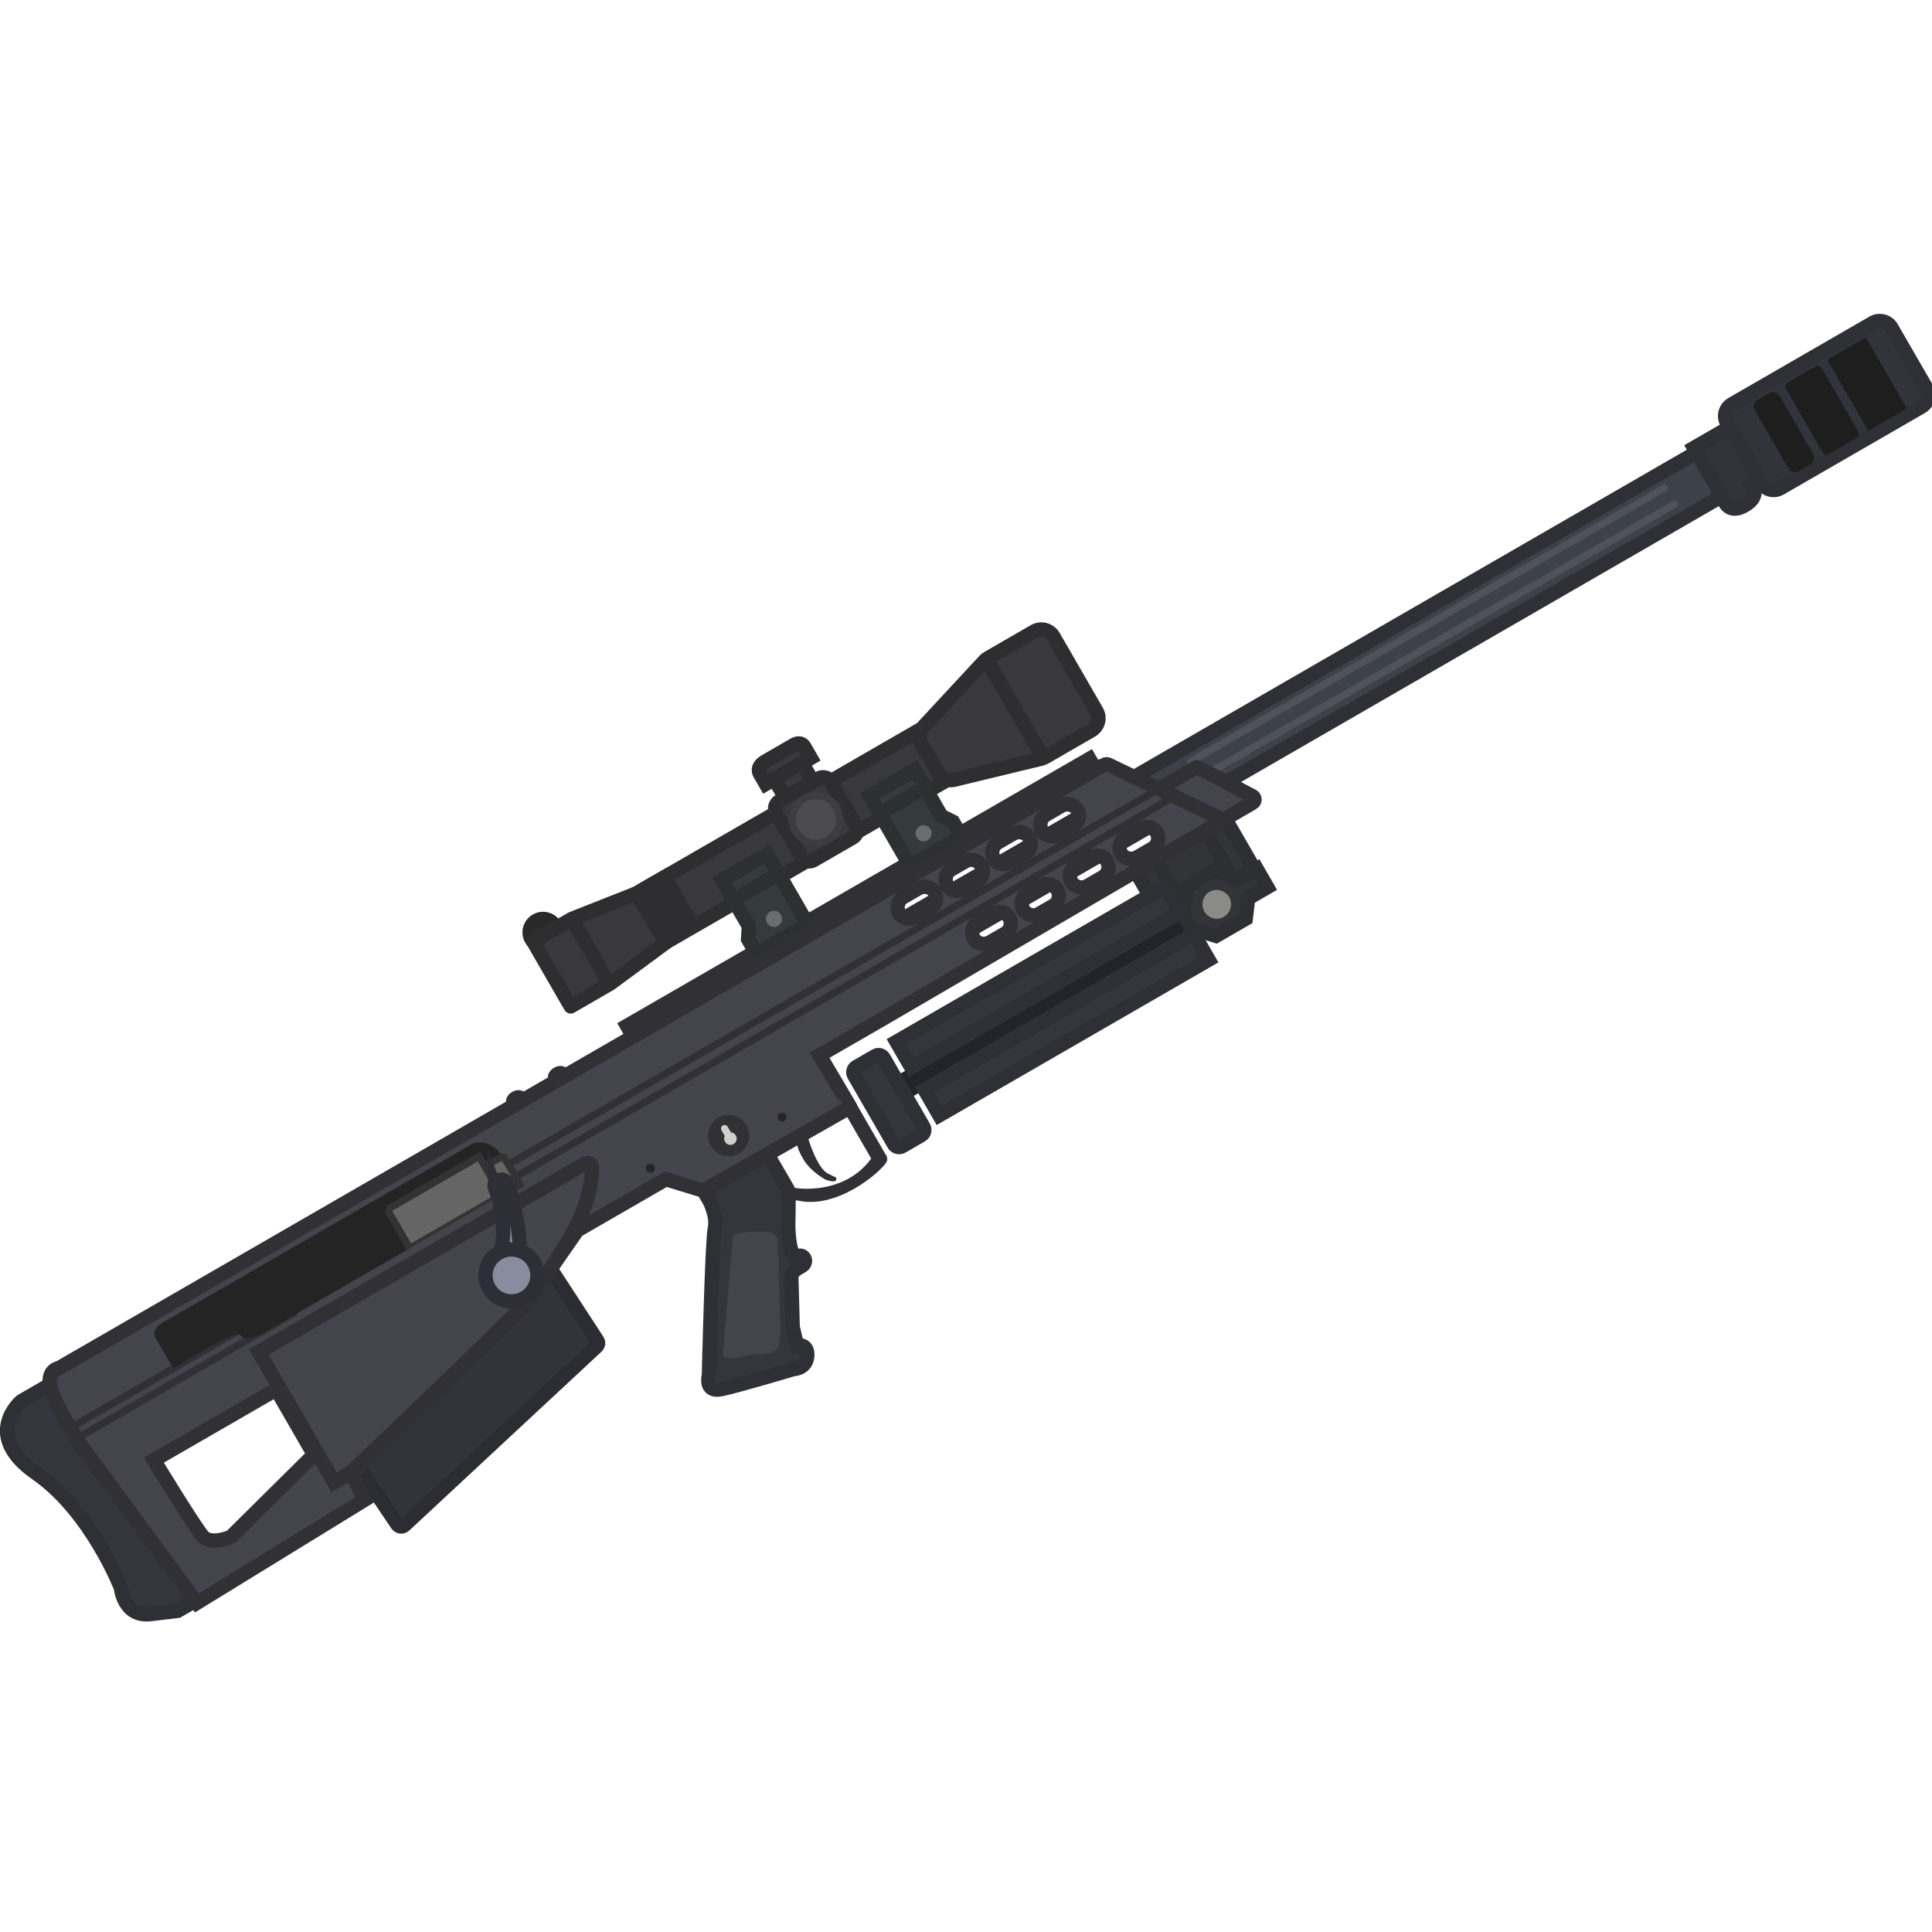
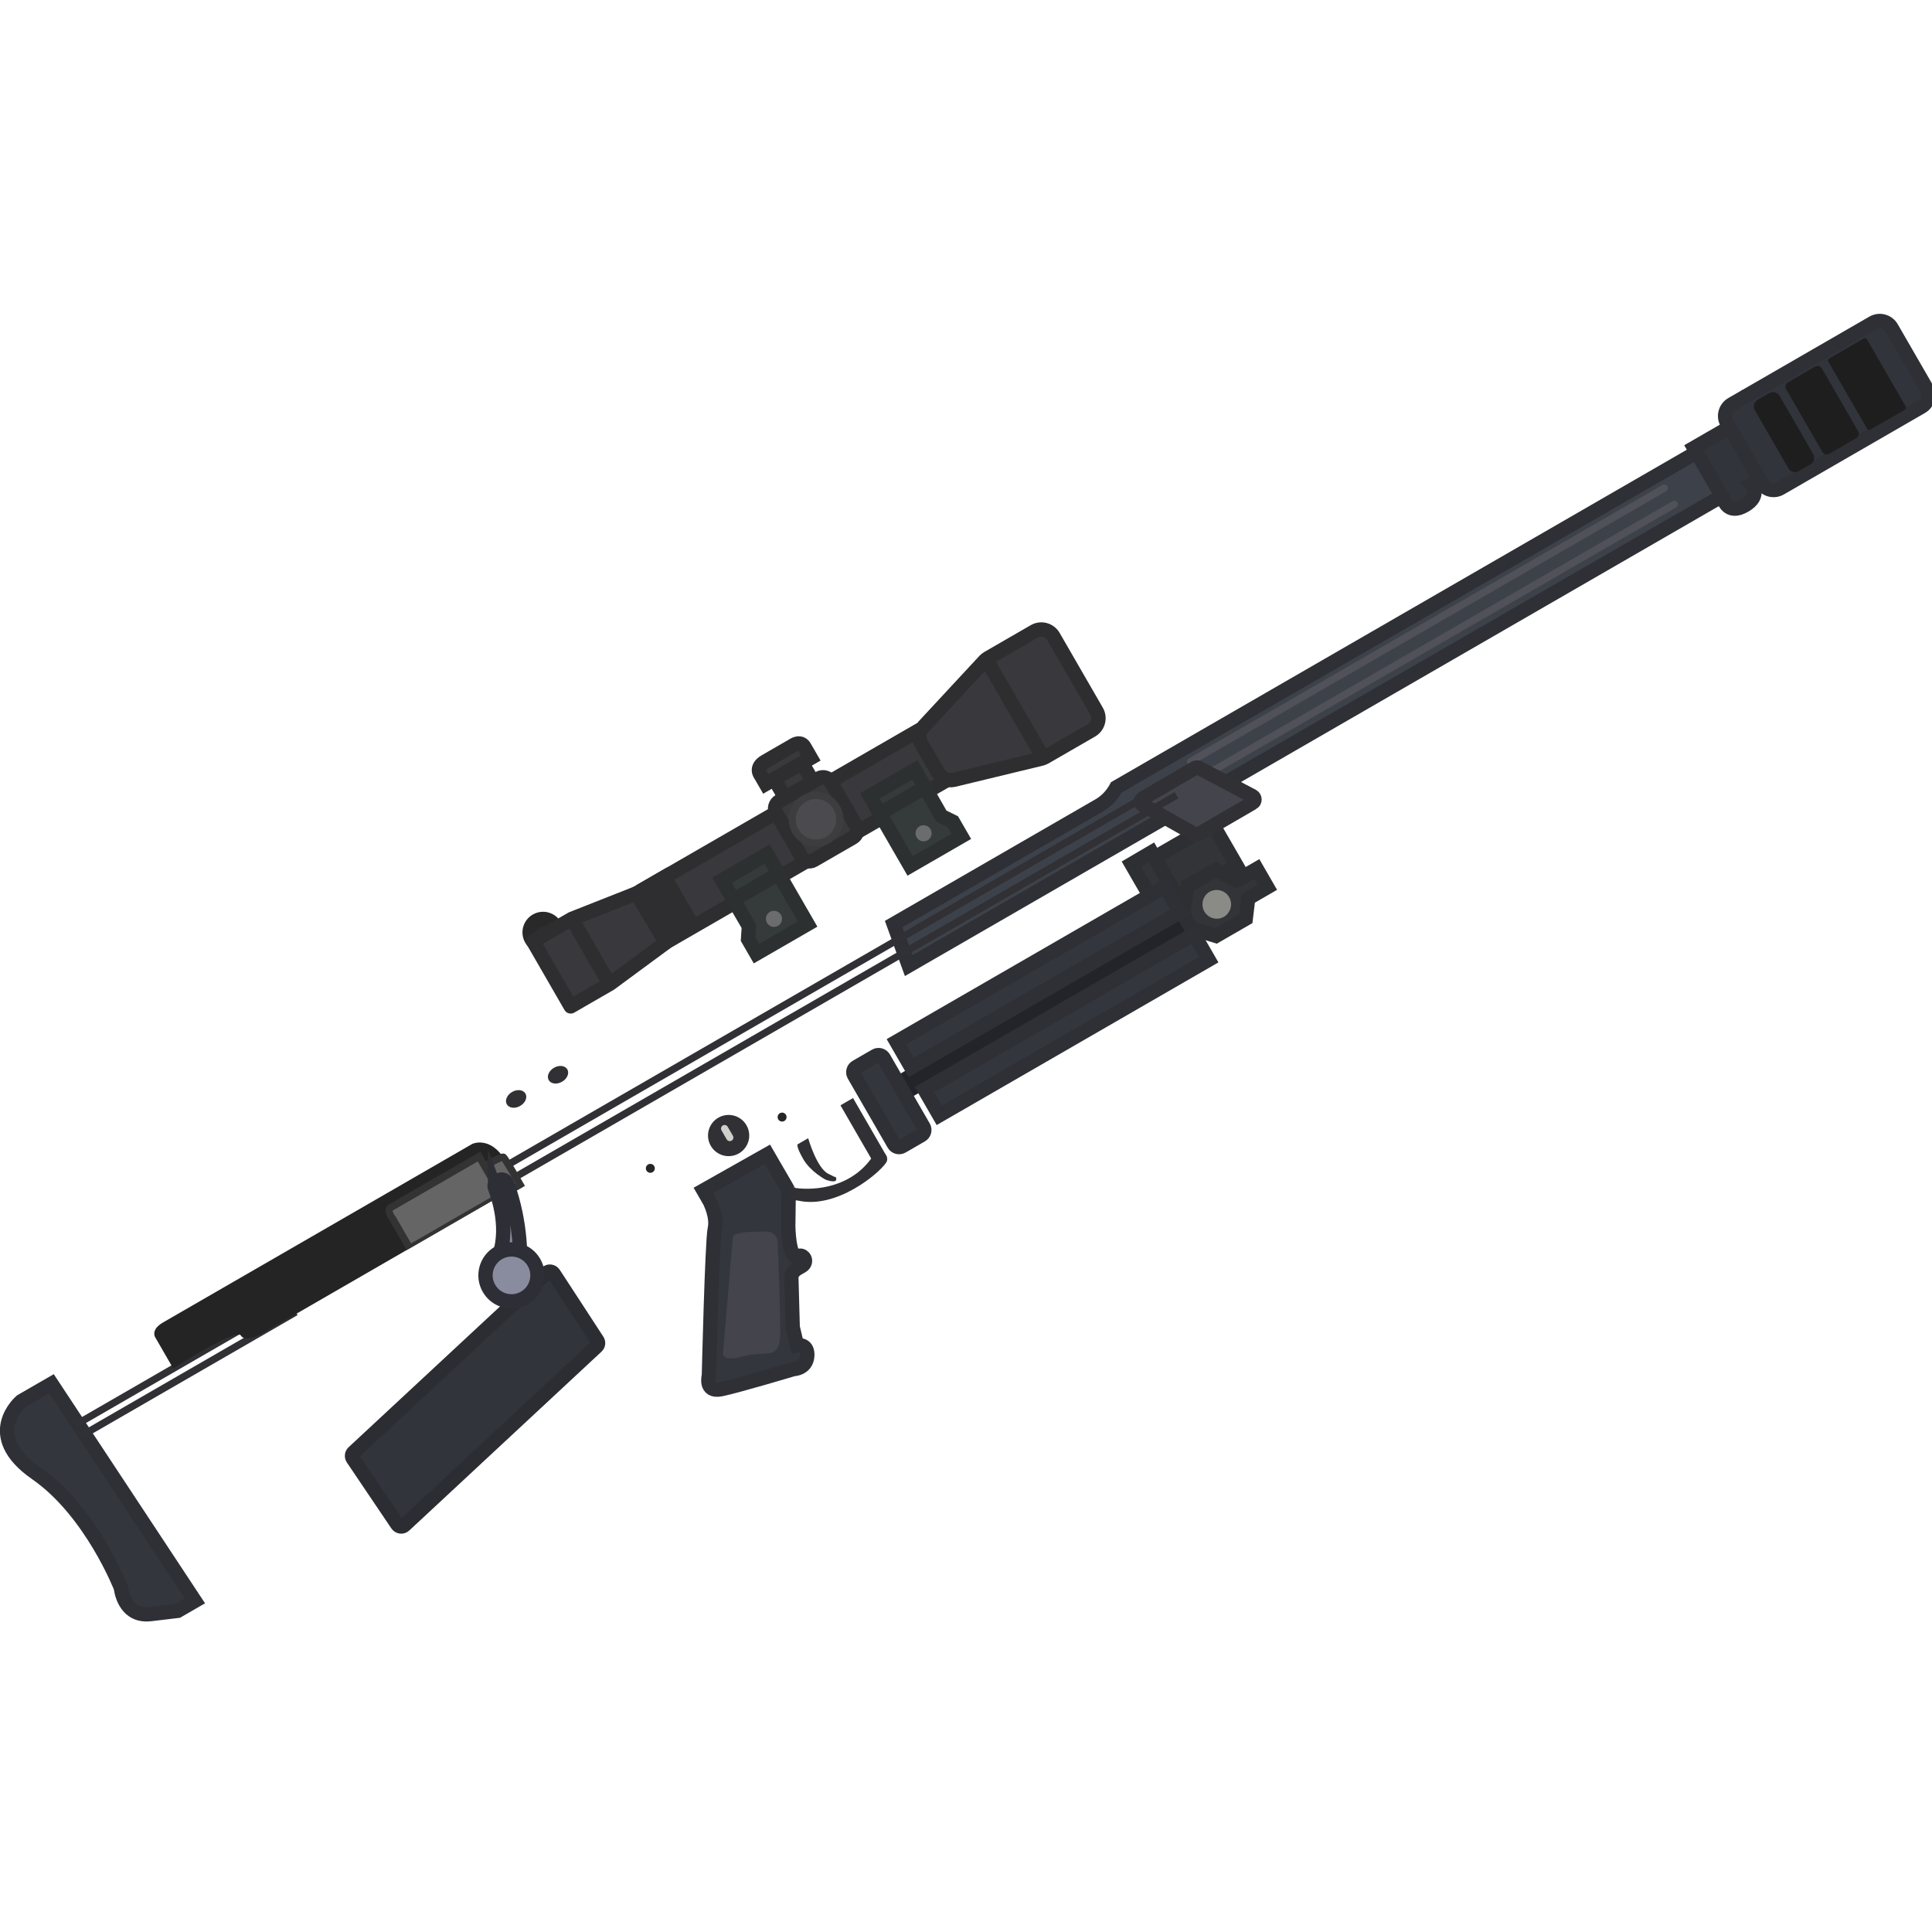
<svg xmlns="http://www.w3.org/2000/svg" id="svg373" version="1.1" width="110" height="110">
  <defs id="defs6">
    <clipPath id="clippath">
      <path id="path354-2" data-name="path354" d="M104.33 132.24v-19.4s-1-5.7 8-5.7h199.3s11 1 11.3 17l.3 16h-166s-11 0-11-5-41.9-2.9-41.9-2.9z" style="fill:none" />
    </clipPath>
    <style id="style2">
            .cls-2,.cls-4,.cls-5,.cls-6{fill:none}.cls-8{fill:#31343a}.cls-10,.cls-8{stroke:#2e3036}.cls-10,.cls-11,.cls-13,.cls-16,.cls-18,.cls-19,.cls-5,.cls-6,.cls-8{stroke-width:8px}.cls-10,.cls-11,.cls-13,.cls-2,.cls-8{stroke-linecap:round}.cls-10{fill:#33363d}.cls-11{fill:#323438;stroke:#2e2f33}.cls-13{fill:#43444c}.cls-13,.cls-4{stroke:#303035}.cls-22{fill:#6b6c6d}.cls-24{fill:#303035}.cls-27{fill:#1e1e1f}.cls-29{fill:#262624}.cls-31{fill:#656565;stroke:#333}.cls-16,.cls-18,.cls-19,.cls-2,.cls-31,.cls-4,.cls-5,.cls-6{stroke-miterlimit:10}.cls-2,.cls-31,.cls-4{stroke-width:4px}.cls-18{fill:#39393d}.cls-18,.cls-5{stroke:#2e2e30}.cls-16{fill:#353a3b}.cls-16,.cls-6{stroke:#2c3030}.cls-19{fill:#888c9e;stroke:#2e2f36}.cls-2{stroke:#515159}
        </style>
  </defs>
  <g id="g971" transform="scale(.102) rotate(-30 1279.178 462.308)">
    <g id="Rail_Really_messy_" data-name="Rail Really messy">
-       <path id="rect136" class="cls-24" d="M415.33 89.24h306v12.9h-306z" />
      <ellipse id="ellipse196" class="cls-24" cx="345.33" cy="97.64" rx="6" ry="4.5" />
      <ellipse id="ellipse198" class="cls-24" cx="372.33" cy="97.64" rx="6" ry="4.5" />
    </g>
    <g id="Gun_Eye" data-name="Gun Eye">
      <path id="rect201" class="cls-18" d="M460.83 31.84h179.7v31.9h-179.7z" />
      <path id="polygon203" class="cls-16" d="m506.03 79.14-4 6v9.3h33v-45.1h-29.1z" />
      <path id="rect205" class="cls-18" d="M564.13 11.24h8.5c2.6 0 4.7 2.1 4.7 4.7v7.5c0 2.6-2.1 4.7-4.7 4.7h-8.5c-2.6 0-4.7-2.1-4.7-4.7v-7.5c-.1-2.5 2.1-4.7 4.7-4.7z" />
      <circle id="circle209" class="cls-22" cx="520.23" cy="82.54" r="4.5" />
      <path id="polygon213" class="cls-16" d="m629.83 79.54 4 6v9.4h-33v-45.1h29.1z" />
      <circle id="circle215" cx="404.83" cy="24.64" r="7.5" style="fill:#2b2b2e;stroke:#292929;stroke-miterlimit:10;stroke-width:8px" />
      <circle id="circle217" class="cls-22" cx="616.43" cy="82.94" r="4.5" />
      <path id="polygon221" class="cls-18" d="m645.93 31.44 48.3-14.9c.7-.2 1.5-.3 2.3-.3h29.8c4.3 0 7.8 3.5 7.8 7.8v48.2c0 4.3-3.5 7.8-7.8 7.8h-29.9c-.7 0-1.5-.1-2.2-.3l-48.2-14.2c-3.3-1-5.6-4-5.6-7.4l-.1-19.1c0-3.5 2.3-6.6 5.6-7.6z" />
      <path id="line223" class="cls-5" d="M695.33 17.14v63.9" />
      <path id="rect225" class="cls-18" d="M555.73 27.14h25.3c2.7 0 4.9 2.2 4.9 4.9v28.3c0 2.7-2.2 4.9-4.9 4.9h-25.3c-2.7 0-4.9-2.2-4.9-4.9v-28.3c0-2.7 2.2-4.9 4.9-4.9z" />
      <circle id="circle227" cx="568.33" cy="46.14" r="13.3" style="fill:#4a4a4f;stroke:#3d3d40;stroke-width:4px;stroke-miterlimit:10" />
      <path id="path229" class="cls-18" d="M582.93 15.04h-29v-5.6s-1-5.4 6-5.4h17.5s5.5-.7 5.5 3.9z" />
      <path id="line233" class="cls-6" d="M506.33 62.04h28.7" />
      <path id="line237" class="cls-6" d="M629.33 61.14h-28.5" />
      <path id="rect239" style="fill:#2e2e31" d="M463.03 27.84h20v39.3h-20z" />
      <path id="polygon241" style="stroke:#2e2e30;fill:#39393d;stroke-linejoin:round;stroke-linecap:round;stroke-width:8px" d="m460.83 31.84-38.3-5.7h-25v42h25.4l38.4-4.3z" />
      <path id="line243" class="cls-5" d="M422.53 26.14v42" />
    </g>
    <g id="Legs">
      <path id="rect30" style="fill:#232429" d="M536.33 192.64h187.3v14.5h-187.3z" />
      <path id="polygon248" class="cls-11" d="M758.73 159.14v27h-46.4v-27h11z" />
-       <path id="path250" class="cls-11" d="M753.33 159.74v28s-1 4.4 5 4.4 8 1.5 8-4.4v-28z" />
      <path id="path252" class="cls-11" d="M708.33 155.84v31.3s-1 4.9 5 4.9 8 1.6 8-4.9v-31.4z" />
      <path id="polygon254" class="cls-11" d="M719.33 203.64v-9.2l10-12.3h18.2l6.8 11h13.2v11.8h-12.3l-6.9 9.2h-19.2z" />
      <path id="path256" d="M746.33 199.14c0 2.5-1.2 4.8-3 6.2-1.4 1.1-3.1 1.8-5 1.8-4.4 0-8-3.6-8-8 0-2.6 1.3-5 3.3-6.5l.9-.6c1.1-.6 2.4-1 3.8-1 4.5.1 8 3.7 8 8.1z" style="fill:#8a8a86" />
      <path id="rect270" class="cls-10" d="M518.63 177.14h12.5c1.8 0 3.3 1.5 3.3 3.3v44.5c0 1.8-1.5 3.3-3.3 3.3h-12.5c-1.8 0-3.3-1.5-3.3-3.3v-44.5c0-1.8 1.5-3.3 3.3-3.3z" />
      <path id="rect272" class="cls-10" d="M545.13 176.14h173.2v16.5h-173.2z" />
      <path id="rect274" class="cls-10" d="M545.33 207.14h173.6v16.5h-173.6z" />
    </g>
    <g id="Barrel">
      <path d="M722.45 114.54c-4 2.49-8.62 3.94-13.32 3.94h-132.5l-4.3 24.26h527.5v-28.2z" id="path41" style="fill:#3d424a;stroke-linecap:round;stroke-width:8px;stroke:#2e3036" />
      <path id="path279" class="cls-8" d="M1131.83 111.64h-35.4v33s-2.6 9 8.4 9 9.2-8.4 9.2-8.4h17.8v-33.6z" />
      <path id="rect281" class="cls-8" d="M1126.93 101.14h90.9c4.2 0 7.6 3.4 7.6 7.6v38.9c0 4.2-3.4 7.6-7.6 7.6h-90.9c-4.2 0-7.6-3.4-7.6-7.6v-38.9c0-4.2 3.4-7.6 7.6-7.6z" />
      <path id="rect285" class="cls-27" d="M1140.63 106.14h7.4c2.4 0 4.3 1.9 4.3 4.3v37.4c0 2.4-1.9 4.3-4.3 4.3h-7.4c-2.4 0-4.3-1.9-4.3-4.3v-37.4c0-2.3 2-4.3 4.3-4.3z" />
      <path id="rect287" class="cls-27" d="M1160.13 106.14h17.5c1.5 0 2.8 1.2 2.8 2.8v40.5c0 1.5-1.2 2.8-2.8 2.8h-17.5c-1.5 0-2.8-1.2-2.8-2.8v-40.5c0-1.5 1.3-2.8 2.8-2.8z" />
      <path id="rect289" class="cls-27" d="M1186.73 106.14h22.3c.7 0 1.3.6 1.3 1.3v43.3c0 .7-.6 1.3-1.3 1.3h-22.3c-.7 0-1.3-.6-1.3-1.3v-43.3c-.1-.7.5-1.3 1.3-1.3z" />
      <path id="line293" class="cls-2" d="M1070.83 122.8h-305.3" />
      <path id="line297" class="cls-2" d="M1071.13 133.44h-305.4" />
    </g>
    <g id="Layer_2" data-name="Layer 2">
      <path id="Stonks" class="cls-10" d="M41.23 105.64h-19.5s-28.9 5.1-12.9 39c16 33.9 9 79 9 79s-7 15 7 21l14 6h11.1z" />
      <path id="polygon301" d="m166.03 225.94 3.1 44.2c.1 1.6 1.6 2.8 3.2 2.4l142.8-32.8c1.3-.3 2.1-1.4 2-2.7l-2.4-44.4c-.1-1.6-1.6-2.8-3.2-2.4l-143.5 32.9c-1.3.3-2.1 1.5-2 2.8z" style="fill:#32343b;stroke:#2b2d33;stroke-linecap:round;stroke-width:8px" />
      <g id="g319">
        <g id="g317">
          <path id="path315" class="cls-10" d="M451.33 218.34c.1-.2 0-17.2 0-17.2v-6.6l-41-.4v6.9s-.4 9.6-5.2 14.8c-4.8 5.3-43.8 69.3-43.8 69.3s-7 7 2 10 40.7 10.5 40.7 10.5 6.3 3.5 10.3-2.5c4-6-2-8-2-8l3-10 13-24s1-3 6-3h2.6c2 0 3.6-1.7 3.2-3.7-.2-1-.9-2-2.8-2.3-4.9-1 4-17 4-17s9.7-16.3 10-16.8z" />
        </g>
      </g>
      <path id="path323" d="m411.43 225.04-36.4 52.3s-5.5 4.5 8.2 8.1c13.7 3.6 16.4 13.5 25.5-2.7 9.1-16.2 22.8-42.4 22.8-42.4s3.6-5.4-2.7-9c-6.3-3.6-15.6-9-17.4-6.3z" style="fill:#43444c" />
      <path id="polygon325" class="cls-13" d="m784.03 160.04-35 .1c-.8 0-1.5-.4-1.8-1l-16.9-28.7c-.8-1.4.2-3.2 1.8-3.2l33.8-.1c.7 0 1.4.4 1.8 1l18.1 28.7c.8 1.4-.2 3.2-1.8 3.2z" />
-       <path id="path327" class="cls-13" d="M722.33 100.14H49.03c-.1-.1-9.7-3.9-10.7 16s0 27.7 0 27.7l12 108.3v0l109.9-3v0l1-15.9v0l132-34v0s11-5 28-13l17-8h57.1l14.9 16v0l94.3.6c.1-.1-.3-33.6-.3-33.6h42l214.7-1c1.8 0 2.8-2 1.8-3.5l-37.4-54.8c-.5-1.1-1.8-1.8-3-1.8zm-574 113-63.1 16.6v0c-.1 0-12-1.4-13.4-8-1.4-6.5-2.4-49.3-2.4-50.6h78.9zm450.5-92h-9.7c-3.6 0-6.7-2.8-6.8-6.3-.1-3.5 2.8-6.7 6.5-6.7h9.7c3.6 0 6.7 2.8 6.8 6.3.1 3.5-2.8 6.7-6.5 6.7zm29 33h-9.7c-3.6 0-6.7-2.8-6.8-6.3-.1-3.5 2.8-6.7 6.5-6.7h9.7c3.6 0 6.7 2.8 6.8 6.3.1 3.5-2.8 6.7-6.5 6.7zm1.3-33h-9.3c-3.4 0-6.4-2.8-6.5-6.3-.1-3.5 2.7-6.7 6.2-6.7h9.3c3.4 0 6.4 2.8 6.5 6.3.1 3.5-2.7 6.7-6.2 6.7zm30 33h-9.3c-3.4 0-6.4-2.8-6.5-6.3-.1-3.5 2.7-6.7 6.2-6.7h9.3c3.4 0 6.4 2.8 6.5 6.3.1 3.5-2.7 6.7-6.2 6.7zm.7-33h-9.7c-3.6 0-6.7-2.8-6.8-6.3-.1-3.5 2.8-6.7 6.5-6.7h9.7c3.6 0 6.7 2.8 6.8 6.3.1 3.5-2.8 6.7-6.5 6.7zm31 33h-9.7c-3.6 0-6.7-2.8-6.8-6.3-.1-3.5 2.8-6.7 6.5-6.7h9.7c3.6 0 6.7 2.8 6.8 6.3.1 3.5-2.8 6.7-6.5 6.7zm0-33h-9.7c-3.6 0-6.7-2.8-6.8-6.3-.1-3.5 2.8-6.7 6.5-6.7h9.7c3.6 0 6.7 2.8 6.8 6.3.1 3.5-2.8 6.7-6.5 6.7zm32 33h-9.7c-3.6 0-6.7-2.8-6.8-6.3-.1-3.5 2.8-6.7 6.5-6.7h9.7c3.6 0 6.7 2.8 6.8 6.3.1 3.5-2.8 6.7-6.5 6.7z" />
      <path id="path329" class="cls-24" d="M468.63 198.14h6.9s-4.2 16.8-.2 22.8l2 3s1.5 1 0 2.2c-1.5 1.2-5-3.2-5-3.2s-5-8-5-16 1.3-8.8 1.3-8.8z" />
    </g>
    <g id="Garnish">
      <path id="line336" class="cls-4" d="M749.33 135.14h-426" />
-       <path id="path338" d="M150.33 232.14v-84h207.3s9-1 4 6-12.8 16-26.4 24c-13.6 8-24.4 13.1-24.4 13.1s-15.9 7.2-25.6 10.1c-9.7 2.9-123.2 30.6-123.2 30.6z" style="stroke-miterlimit:10;stroke:#303035;stroke-width:8px;fill:none" />
      <path id="line342" class="cls-4" d="M179.33 139.14H40.23" />
      <path id="line344" class="cls-4" d="M742.83 127.14h-419.8" />
      <path id="line346" class="cls-4" d="M162.33 132.24h-121" />
      <circle id="circle348" cx="437.83" cy="174.64" r="7.5" style="fill:#333332;stroke-miterlimit:10;stroke:#303035;stroke-width:8px" />
-       <circle id="circle350" cx="437.83" cy="176.64" r="3.5" style="fill:#cfcfcc" />
      <path id="line352" style="stroke:#cfcfcc;stroke-width:4px;stroke-miterlimit:10;stroke-linecap:round;fill:none" d="M437.83 170.14v5.8" />
      <path id="path354" d="M104.33 132.24v-19.4s-1-5.7 8-5.7h199.3s11 1 11.3 17l.3 16h-166s-11 0-11-5-41.9-2.9-41.9-2.9z" style="fill:#242424" />
      <path id="path358" class="cls-31" d="M323.33 140.14s.1-16.9-.4-17.9-11.5-.9-11.5-.9v18.8z" />
      <g clip-path="url(#clippath)" id="g72" style="clip-path:url(#clippath)">
        <path id="path356" class="cls-31" d="M311.33 140.14h-59.1v-18.9s-.9-6.1 2.1-6.1h57z" />
      </g>
      <path id="path360" class="cls-19" d="M310.23 134.94c-1.2 7.4-5.8 28.1-22.4 37.8-2 1.2-2.2 4.4-.3 5.8l7 5c1.3.9 2.9.6 3.9-.8 4.1-6 14.6-22.9 18.9-46.6.4-2.1-1-4-2.9-4h-1.4c-1.4 0-2.6 1.2-2.8 2.8z" />
      <circle id="circle362" class="cls-19" cx="293.83" cy="181.64" r="14.5" />
      <circle id="circle368" class="cls-29" cx="468.83" cy="180.64" r="2.5" />
      <circle id="circle370" class="cls-29" cx="390.83" cy="168.64" r="2.5" />
    </g>
    <path class="cls-24" id="polygon79" d="M500.33 228.94v-37.7h8.1v37.7z" />
    <path class="cls-24" d="M454.43 217.74c6.2 5.4 25.4 16.8 45.7 7.9.2-.1.4-.1.6-.2l3-.8c2.4-.6 4.7 1.2 4.7 3.7 0 1.5-.8 2.8-2.1 3.4-7.1 3.4-37 8.4-52.9-6.1-1.4-1.3-3.9-2.1-2.8-3.7l2.5-1.8c1.1-2-.5-4 1.3-2.4z" id="path81" />
  </g>
</svg>